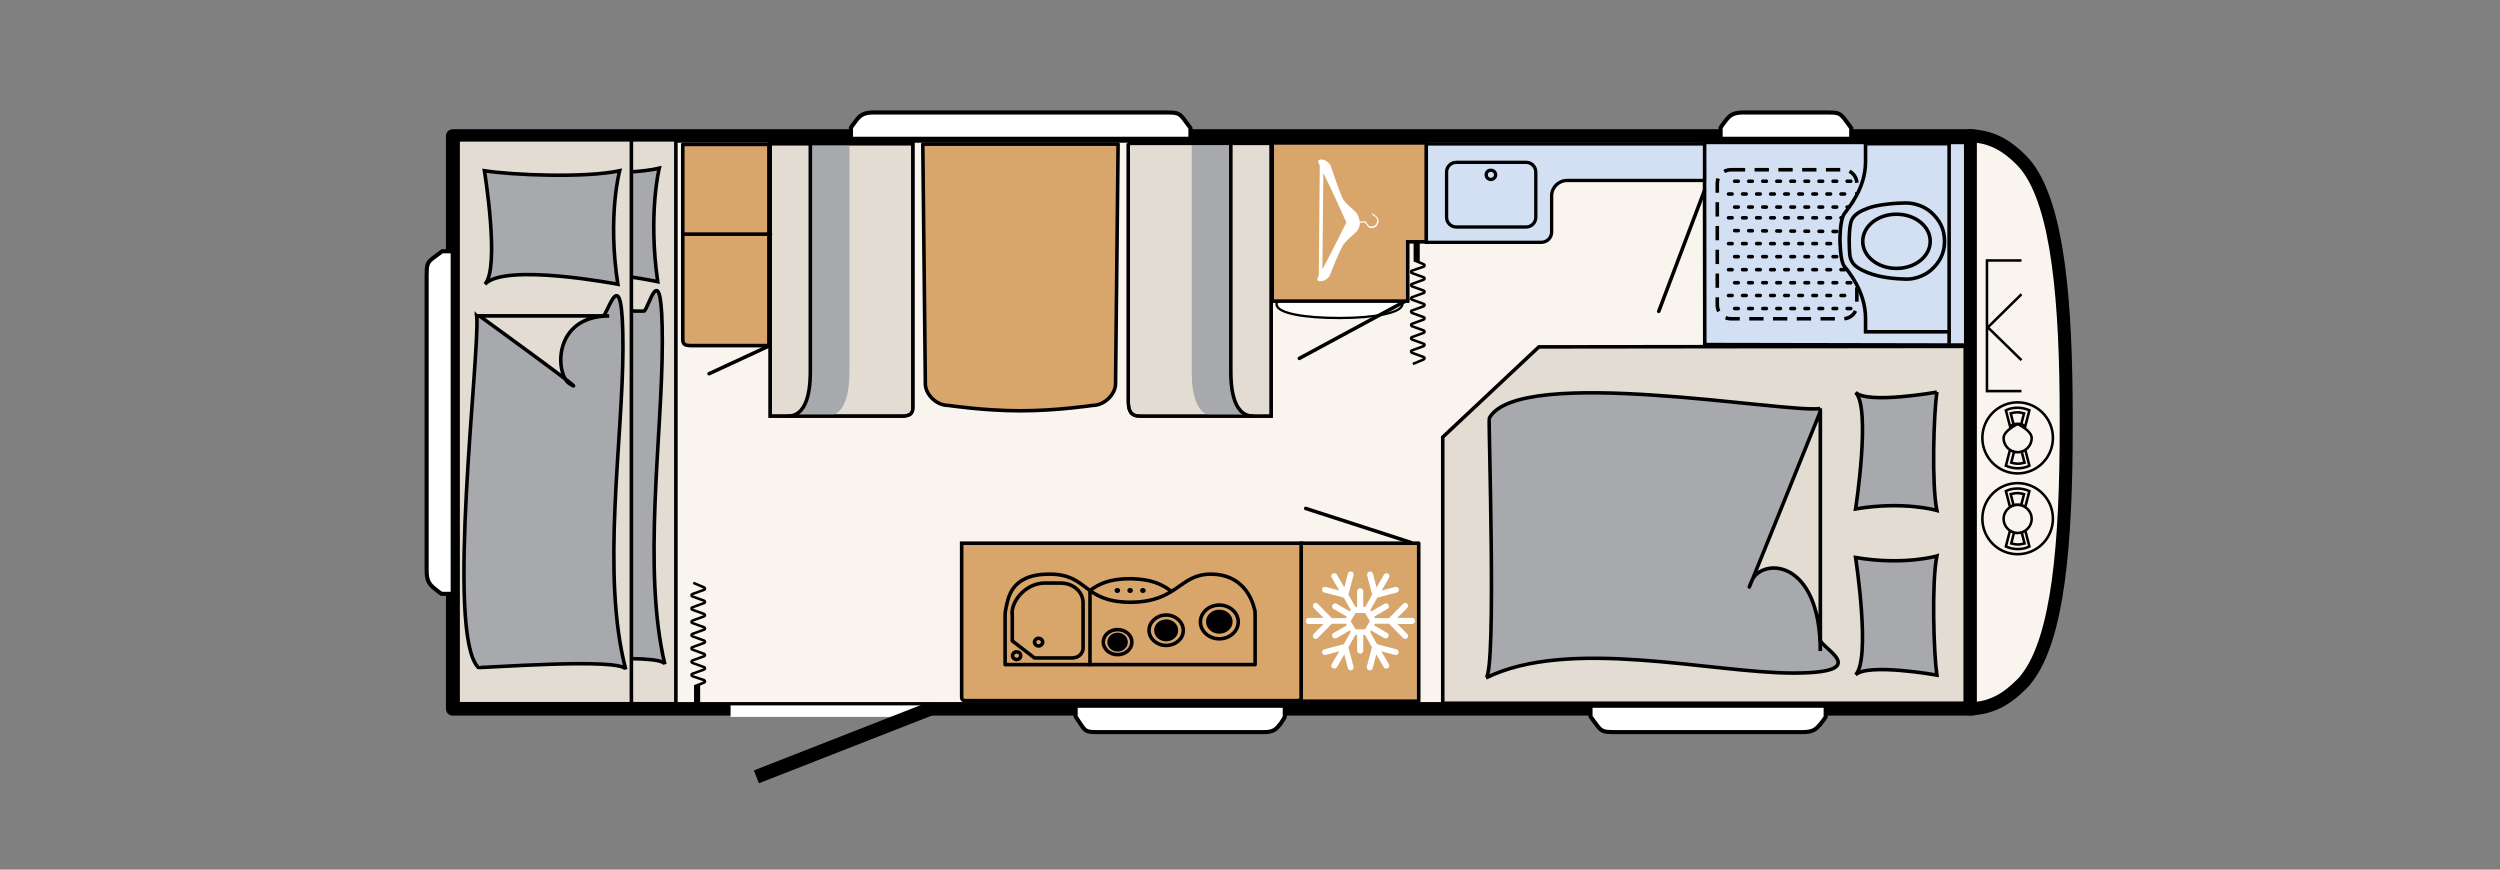
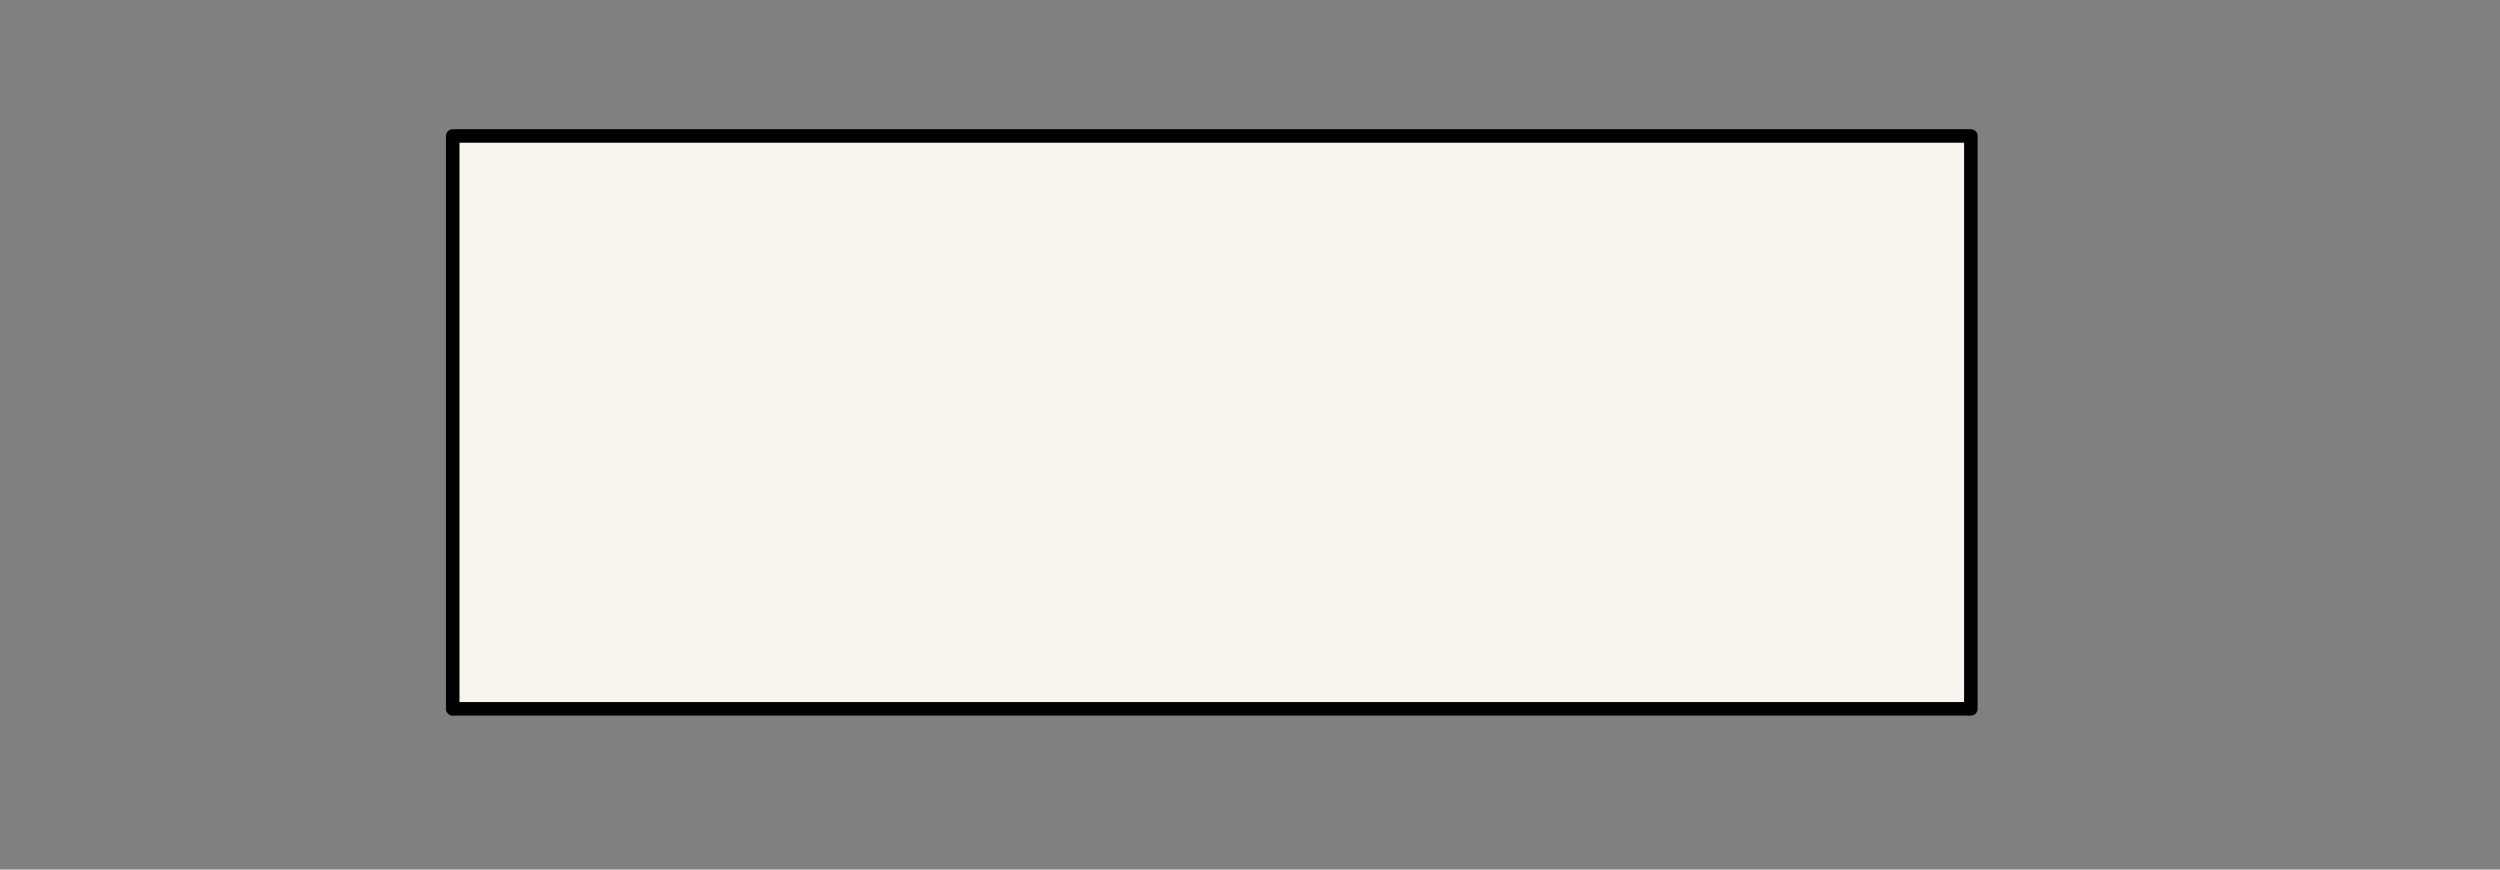
<svg xmlns="http://www.w3.org/2000/svg" id="Ebene_1" version="1.1" viewBox="0 0 978 340.2">
  <rect x="0" y="0" width="978" height="340.2" fill="#808080" stroke="none" />
  <defs>
    <style>
      .st0, .st1, .st2, .st3, .st4, .st5, .st6, .st7, .st8, .st9, .st10, .st11, .st12, .st13, .st14, .st15, .st16, .st17, .st18, .st19, .st20, .st21, .st22 {
        fill: none;
      }

      .st1 {
        stroke-dasharray: 5.6 3.7 5.6 3.7;
      }

      .st1, .st2, .st3, .st4, .st5, .st6, .st7, .st8, .st9, .st10, .st11, .st12, .st13, .st16, .st17, .st18, .st19, .st20, .st21, .st22 {
        stroke: #000;
      }

      .st1, .st4, .st17, .st21 {
        stroke-width: 1.4px;
      }

      .st2 {
        stroke-width: 1.3px;
      }

      .st3 {
        stroke-width: 1.4px;
      }

      .st5 {
        stroke-width: 1.4px;
      }

      .st23 {
        fill: #f9f4ee;
      }

      .st6 {
        stroke-width: 1.4px;
      }

      .st7 {
        stroke-width: 1.4px;
      }

      .st24 {
        fill: #fed16d;
      }

      .st25 {
        fill: #d3e0f4;
      }

      .st8 {
        stroke-width: 1.3px;
      }

      .st9 {
        stroke-width: .9px;
      }

      .st10 {
        stroke-width: 1px;
      }

      .st11 {
        stroke-width: 1px;
      }

      .st12 {
        stroke-width: 1.6px;
      }

      .st13 {
        stroke-width: .9px;
      }

      .st26 {
        fill: #d8a56b;
      }

      .st14 {
        stroke-width: 4.5px;
      }

      .st14, .st15 {
        stroke: #fff;
      }

      .st15 {
        stroke-width: 2.6px;
      }

      .st27 {
        fill: #fff;
      }

      .st16 {
        stroke-width: 1.4px;
      }

      .st16, .st17, .st18, .st19 {
        stroke-linejoin: round;
      }

      .st16, .st17, .st21 {
        stroke-linecap: round;
      }

      .st18 {
        stroke-width: 5.3px;
      }

      .st18, .st19 {
        stroke-linecap: square;
      }

      .st19 {
        stroke-width: 5.1px;
      }

      .st28 {
        fill: #a8a9ac;
      }

      .st20 {
        stroke-width: 2.4px;
      }

      .st29 {
        fill: #e3dcd3;
      }

      .st21 {
        stroke-dasharray: 1.4 4.1 1.4 4.1;
      }

      .st30 {
        clip-path: url(#clippath);
      }

      .st22 {
        stroke-width: 5.4px;
      }
    </style>
    <clipPath id="clippath">
-       <rect class="st0" x="157.3" y="0" width="820.6" height="340.2" />
-     </clipPath>
+       </clipPath>
  </defs>
  <rect class="st23" x="177.1" y="53.2" width="593.9" height="224.1" />
  <rect class="st18" x="177.1" y="53.2" width="593.9" height="224.1" />
  <g class="st30">
    <path class="st23" d="M772,277.3c1.2-.2,3.9-.5,5.7-1.1,2.8-.9,7.1-2.5,12.9-8.3,0,0,.1-.1.2-.2.7-.6,1.4-1.4,2.1-2.4,12.3-15.8,15.4-53,15.4-98.3h0c0-.7,0-1.2,0-1.8,0-.6,0-1.1,0-1.7h0c0-45.4-3.2-82.6-15.4-98.4-.7-.9-1.4-1.7-2.1-2.4,0,0-.1-.1-.2-.2-5.8-5.8-10.1-7.4-12.9-8.3-1.8-.6-4.5-.9-5.7-1.1-.8,0-1.2,0-1.2,0v14.6h0s0,97.5,0,97.5v97.5s0,14.6,0,14.6c0,0,.3,0,1.2,0" />
    <path class="st19" d="M772,277.3c1.2-.2,3.9-.5,5.7-1.1,2.8-.9,7.1-2.5,12.9-8.3,0,0,.1-.1.2-.2.7-.6,1.4-1.4,2.1-2.4,12.3-15.8,15.4-53,15.4-98.3h0c0-.7,0-1.2,0-1.8,0-.6,0-1.1,0-1.7h0c0-45.4-3.2-82.6-15.4-98.4-.7-.9-1.4-1.7-2.1-2.4,0,0-.1-.1-.2-.2-5.8-5.8-10.1-7.4-12.9-8.3-1.8-.6-4.5-.9-5.7-1.1-.8,0-1.2,0-1.2,0v14.6h0s0,97.5,0,97.5v97.5s0,14.6,0,14.6c0,0,.3,0,1.2,0Z" />
    <path class="st27" d="M548.6,119c0,3.4-11,5.4-24.6,5.4s-24.6-1.8-24.6-5.4,11-3.9,24.6-3.9,24.6-.4,24.6,3.9" />
    <path class="st13" d="M548.6,119c0,3.4-11,5.4-24.6,5.4s-24.6-1.8-24.6-5.4,11-3.9,24.6-3.9,24.6-.4,24.6,3.9Z" />
    <line class="st26" x1="550.7" y1="117.3" x2="508.3" y2="140.2" />
    <line class="st16" x1="550.7" y1="117.3" x2="508.3" y2="140.2" />
    <polygon class="st26" points="550.7 94.6 558 94.6 558 55.9 497.7 55.9 497.7 117.8 550.7 117.8 550.7 94.6" />
    <polygon class="st4" points="550.7 94.6 558 94.6 558 55.9 497.7 55.9 497.7 117.8 550.7 117.8 550.7 94.6" />
    <path class="st27" d="M520.2,107.8c.1-.2,4.1-10.7,5.7-12.6.9-1.2,4-3.8,4.7-4.5.7-.7,1.4-2.2,1.4-3.6h0c0,0,2,0,2,0,.2.2.7,1,1.1,1.5.4.5,1.1.7,1.8.6.9-.1,1.7-.7,2.1-1.5.8-1.7-.2-2.7-.6-3.1-.1-.1-.3-.2-.5-.4-.2-.2-.6-.4-.7-.5,0,0,0,0,0,0,0-.1,0-.2-.2-.3-.1,0-.2,0-.3.2,0,.3.3.6.8.9.2.1.4.2.5.3.5.4,1.1,1.2.5,2.6-.3.7-1,1.1-1.7,1.2-.6,0-1.2,0-1.4-.4-.5-.7-1.2-1.6-1.2-1.6,0,0,0,0-.2,0h-2.1c-.2-1.5-.9-3-1.6-3.7-.8-.8-3.7-3.1-4.9-5-1-1.6-4.8-13-4.9-13.2-1.3-2.4-4.2-2.7-4.8-1.9-.1.2,0,.9.6,2l-.4,43c-.4.9-.7,1.5-.6,1.7.2.9,3.4.9,4.9-1.7M517.6,67.5c3.5,7,9.1,19.5,9.1,19.5,0,0-5.8,11.8-9.4,18.4l.4-37.8Z" />
    <polygon class="st25" points="666.9 134.8 666.8 55.7 769 55.7 769 135 666.9 134.8" />
    <polygon class="st4" points="666.9 134.8 666.8 55.7 769 55.7 769 135 666.9 134.8" />
    <line class="st26" x1="648.9" y1="121.8" x2="666.8" y2="74.5" />
    <line class="st16" x1="648.9" y1="121.8" x2="666.8" y2="74.5" />
    <path class="st1" d="M677.1,66.4h44c2.9,0,5.3,2.4,5.3,5.3v47.7c0,2.9-2.4,5.3-5.3,5.3h-44c-2.9,0-5.3-2.4-5.3-5.3v-47.7c0-2.9,2.4-5.3,5.3-5.3Z" />
    <path class="st21" d="M724,70.9h-47M721.6,75.9h-47M724,81h-47M721.6,105.5h-47M721.6,115.6h-47M724,110.6h-47M724,120.7h-47M724,100.4h-47M724,90.6l-47-.4M721.6,85.2h-47M721.6,95.3h-47" />
    <line class="st25" x1="762.5" y1="134.5" x2="762.5" y2="129.4" />
    <line class="st4" x1="762.5" y1="134.5" x2="762.5" y2="129.4" />
    <path class="st25" d="M729.8,56.2v7.1c0,10.6-7,18.4-8.3,20.3-1.8,2.6-1.7,10.2-1.7,10.2,0,0,0,8.2,1.7,10.4,1.4,1.7,8.3,9.8,8.3,20.3v5.3h32.7V56.2h-32.8Z" />
    <path class="st4" d="M729.8,56.2v7.1c0,10.6-7,18.4-8.3,20.3-1.8,2.6-1.7,10.2-1.7,10.2,0,0,0,8.2,1.7,10.4,1.4,1.7,8.3,9.8,8.3,20.3v5.3h32.7V56.2h-32.8Z" />
    <path class="st25" d="M723.4,93.8s0,5.9.5,7.2c.7,1.9,1.5,3.5,6.6,5.6,5.2,2.1,11.4,2.5,15.2,2.6,4,.1,8-1.9,10-3.8,2.6-2.4,5-5.8,5-10.9s-2-8.5-5.3-11.5c-2.6-2.3-6.4-3.6-9.8-3.6-3.8,0-11.3.6-15,2.1-3.2,1.2-5.1,2.4-6.2,4.5-1,2.1-1,7.9-1,7.9" />
    <path class="st4" d="M723.4,93.8s0,5.9.5,7.2c.7,1.9,1.5,3.5,6.6,5.6,5.2,2.1,11.4,2.5,15.2,2.6,4,.1,8-1.9,10-3.8,2.6-2.4,5-5.8,5-10.9s-2-8.5-5.3-11.5c-2.6-2.3-6.4-3.6-9.8-3.6-3.8,0-11.3.6-15,2.1-3.2,1.2-5.1,2.4-6.2,4.5-1,2.1-1,7.9-1,7.9Z" />
    <path class="st25" d="M741.9,105c7.3,0,13.2-4.7,13.2-10.6s-5.9-10.6-13.2-10.6-13.2,4.7-13.2,10.6,5.9,10.6,13.2,10.6" />
    <path class="st4" d="M741.9,105c7.3,0,13.2-4.7,13.2-10.6s-5.9-10.6-13.2-10.6-13.2,4.7-13.2,10.6,5.9,10.6,13.2,10.6Z" />
    <rect class="st26" x="509" y="212.5" width="46" height="61.8" />
    <rect class="st17" x="509" y="212.5" width="46" height="61.8" />
    <line class="st26" x1="510.8" y1="198.9" x2="551.9" y2="212.2" />
    <line class="st16" x1="510.8" y1="198.9" x2="551.9" y2="212.2" />
    <path class="st27" d="M534,237.4h-.7v-6.1c0-.6-.5-1.2-1.2-1.2s-1.2.5-1.2,1.2v6.1h-.7l-2.7-4.8,2-7.6c.2-.6-.2-1.3-.8-1.4-.6-.2-1.3.2-1.4.8l-1.4,5.4-2.9-5c-.3-.6-1-.7-1.6-.4-.4.2-.6.6-.6,1s0,.4.2.6l2.9,5-5.3-1.4c-.6-.2-1.3.2-1.4.8,0,.1,0,.2,0,.3,0,.5.3,1,.9,1.1l7.6,2,2.7,4.8-.3.6-5.2-3c-.6-.3-1.3-.1-1.6.4-.1.2-.2.4-.2.6,0,.4.2.8.6,1l5.2,3-.4.6h-5.5l-5.5-5.6c-.5-.5-1.2-.5-1.6,0-.2.2-.3.5-.3.8s.1.6.3.8l3.9,3.9h-5.8c-.6,0-1.2.5-1.2,1.2s.5,1.2,1.2,1.2h5.8l-3.9,3.9c-.2.2-.3.5-.3.8s.1.6.3.8c.4.5,1.2.5,1.6,0l5.5-5.6h5.5l.4.6-5.2,3c-.4.2-.6.6-.6,1s0,.4.2.6c.3.6,1,.7,1.6.4l5.2-3,.3.6-2.7,4.8-7.6,2c-.5.1-.9.6-.9,1.1s0,.2,0,.3c.2.6.8,1,1.4.8l5.3-1.4-2.9,5c-.1.2-.2.4-.2.6,0,.4.2.8.6,1,.6.3,1.3.1,1.6-.4l2.9-5,1.4,5.4c.2.6.8,1,1.4.8.6-.2,1-.8.8-1.4l-2-7.6,2.7-4.8h.7v6.1c0,.6.5,1.2,1.2,1.2s1.2-.5,1.2-1.2v-6.1h.7l2.7,4.8-2,7.6c0,.1,0,.2,0,.3,0,.5.3,1,.9,1.1.6.2,1.2-.2,1.4-.8l1.4-5.4,2.9,5c.3.6,1,.7,1.6.4.6-.3.7-1,.4-1.6l-2.9-5,5.3,1.4c.6.2,1.3-.2,1.4-.8.2-.6-.2-1.3-.8-1.4l-7.6-2-2.7-4.8.3-.6,5.2,3c.6.3,1.3.1,1.6-.4.3-.6.1-1.3-.4-1.6l-5.2-3,.4-.6h5.5l5.5,5.6c.5.5,1.2.5,1.6,0,.5-.5.5-1.2,0-1.6l-3.9-3.9h5.8c.6,0,1.2-.5,1.2-1.2s-.5-1.2-1.2-1.2h-5.8l3.9-3.9c.5-.5.5-1.2,0-1.6-.4-.5-1.2-.5-1.6,0l-5.5,5.6h-5.5l-.3-.6,5.2-3c.6-.3.7-1,.4-1.6-.3-.6-1-.7-1.6-.4l-5.2,3-.3-.6,2.7-4.8,7.6-2c.6-.2,1-.8.8-1.4-.2-.6-.8-1-1.4-.8l-5.3,1.4,2.9-5c.3-.6.1-1.3-.4-1.6-.6-.3-1.3-.1-1.6.4l-2.9,5-1.4-5.4c-.2-.6-.8-1-1.4-.8-.5.1-.9.6-.9,1.1s0,.2,0,.3l2,7.6-2.7,4.8ZM534,239.8l1.9,3.2-1.9,3.2h-3.7l-1.9-3.2,1.9-3.2h3.7Z" />
    <path class="st26" d="M506.4,274.1c1.4,0,2.6.1,2.6-1.3v-60.3h-132.8v60.3c0,1.4,1.1,1.3,2.6,1.3h127.7Z" />
    <path class="st3" d="M506.4,274.1c1.4,0,2.6.1,2.6-1.3v-60.3h-132.8v60.3c0,1.4,1.1,1.3,2.6,1.3h127.7Z" />
    <line class="st20" x1="554.2" y1="94.6" x2="554.2" y2="102.3" />
    <path class="st10" d="M553.4,101.9l3.6,1.5c.4.2.4.6,0,.9l-4.7,1.6c-.4.3-.4.7,0,.9l4.7,1.7c.4.2.4.7,0,.9l-4.7,1.7c-.4.2-.4.6,0,.9l4.7,1.7c.4.2.4.6,0,.9l-4.7,1.7c-.4.2-.4.7,0,.9l4.7,1.7c.4.2.4.6,0,.9l-4.7,1.7c-.4.2-.4.6,0,.9l4.7,1.7c.4.2.4.6,0,.9l-4.7,1.7c-.4.2-.4.6,0,.9l4.7,1.7c.4.2.4.6,0,.9l-4.7,1.7c-.4.2-.4.7,0,.9l4.7,1.7c.4.2.4.6,0,.9l-4.7,1.7c-.4.2-.4.6,0,.9l4.7,1.7c.4.2.4.6,0,.9l-4.3,1.8" />
    <line class="st15" x1="187.7" y1="222.9" x2="187.7" y2="100.5" />
    <rect class="st29" x="202.4" y="54.7" width="62" height="220.6" />
    <rect class="st5" x="202.4" y="54.7" width="62" height="220.6" />
    <path class="st28" d="M209.9,65.8c9.9,1.7,35.7,2.9,48,0,0,0-4.4,17.8-.6,44.4,0,0-40.2-8.5-47.2,0,5.4-6.5-.2-44.4-.2-44.4" />
    <path class="st7" d="M209.9,65.8c9.9,1.7,35.7,2.9,48,0,0,0-4.4,17.8-.6,44.4,0,0-40.2-8.5-47.2,0,5.4-6.5-.2-44.4-.2-44.4Z" />
    <path class="st28" d="M207.2,121.6c1.2,14.5-11.2,124.4.5,137.5.4.4,51.2-4,52.4.8-8.9-37.3-1-89.5-1-126.1s-5.5-12.1-7.2-12.1h-44.7Z" />
    <path class="st7" d="M207.2,121.6c1.2,14.5-11.2,124.4.5,137.5.4.4,51.2-4,52.4.8-8.9-37.3-1-89.5-1-126.1s-5.5-12.1-7.2-12.1h-44.7Z" />
    <path class="st24" d="M248.4,121.6h-46.1s41.8,33.3,32,26.5c-5.1-3.6-6.1-26.5,14.1-26.5" />
    <path class="st9" d="M248.4,121.6h-46.1s41.8,33.3,32,26.5c-5.1-3.6-6.1-26.5,14.1-26.5Z" />
    <rect class="st29" x="179.2" y="54.7" width="67.8" height="220.6" />
    <rect class="st5" x="179.2" y="54.7" width="67.8" height="220.6" />
    <path class="st28" d="M189.5,66.8c10.9,1.7,39.3,2.9,52.9,0,0,0-4.8,17.8-.7,44.4,0,0-44.3-8.5-52,0,6-6.5-.2-44.4-.2-44.4" />
    <path class="st7" d="M189.5,66.8c10.9,1.7,39.3,2.9,52.9,0,0,0-4.8,17.8-.7,44.4,0,0-44.3-8.5-52,0,6-6.5-.2-44.4-.2-44.4Z" />
    <path class="st28" d="M186.5,123.6c1.3,14.5-12.3,124.4.6,137.5.4.4,56.4-4,57.7.8-9.8-37.3-1.1-89.5-1.1-126.1s-6-12.1-7.9-12.1h-49.2Z" />
    <path class="st7" d="M186.5,123.6c1.3,14.5-12.3,124.4.6,137.5.4.4,56.4-4,57.7.8-9.8-37.3-1.1-89.5-1.1-126.1s-6-12.1-7.9-12.1h-49.2Z" />
    <path class="st29" d="M238.3,123.6h-50.7s46,33.3,35.2,26.5c-5.6-3.6-6.7-26.5,15.5-26.5" />
    <path class="st4" d="M238.3,123.6h-50.7s46,33.3,35.2,26.5c-5.6-3.6-6.7-26.5,15.5-26.5Z" />
    <path class="st29" d="M441.4,56.1s0,96.6,0,100.9c0,3.6.9,5.8,4.6,5.8h51.3V56.1h-55.9Z" />
    <path class="st2" d="M441.4,56.1s0,96.6,0,100.9c0,3.6.9,5.8,4.6,5.8h51.3V56.1h-55.9Z" />
    <path class="st28" d="M466.2,56.2v88.6c0,4.1,0,18,8.9,18h15.3c-8.8,0-8.8-13.9-8.8-18V56.2h-15.3Z" />
    <path class="st4" d="M490.3,162.8c-8.8,0-8.8-13.9-8.8-18V56.2" />
    <path class="st2" d="M441.4,56.1s0,96.6,0,100.9c0,3.6.9,5.8,4.6,5.8h51.3V56.1h-55.9Z" />
    <path class="st29" d="M357.1,56.2v103.3c0,2.4-1.2,3.3-4.6,3.3h-51.2V56.2h55.8Z" />
    <path class="st2" d="M357.1,56.2v103.3c0,2.4-1.2,3.3-4.6,3.3h-51.2V56.2h55.8Z" />
    <path class="st28" d="M332.3,56.2v88.6c0,4.1,0,18-8.9,18h-15.3c8.8,0,8.8-13.9,8.8-18V56.2h15.3Z" />
    <path class="st4" d="M308.2,162.8c8.8,0,8.8-13.9,8.8-18V56.2" />
    <path class="st2" d="M357.1,56.2v103.3c0,2.4-1.2,3.3-4.6,3.3h-51.2V56.2h55.8Z" />
    <path class="st26" d="M361,56.4l1,93.8c0,3.8,4,8.4,9,8.4,0,0,13.9,2.1,28.2,2.1s28.2-2.1,28.2-2.1c4.9,0,9-4.6,9-8.4l1-93.8h-76.3Z" />
    <path class="st16" d="M361,56.4l1,93.8c0,3.8,4,8.4,9,8.4,0,0,13.9,2.1,28.2,2.1s28.2-2.1,28.2-2.1c4.9,0,9-4.6,9-8.4l1-93.8h-76.3Z" />
    <path class="st26" d="M300.8,56.5h-33.7v76.1c0,2.2.8,2.6,3.5,2.6h30.2V56.5Z" />
    <path class="st16" d="M300.8,56.5h-33.7v76.1c0,2.2.8,2.6,3.5,2.6h30.2V56.5Z" />
    <line class="st26" x1="277.4" y1="146.2" x2="300.7" y2="135.4" />
    <line class="st16" x1="277.4" y1="146.2" x2="300.7" y2="135.4" />
    <line class="st26" x1="301.4" y1="91.6" x2="267.6" y2="91.6" />
    <line class="st16" x1="301.4" y1="91.6" x2="267.6" y2="91.6" />
-     <line class="st20" x1="272.7" y1="275.7" x2="272.7" y2="268" />
    <path class="st10" d="M271.9,268.4l3.6-1.4c.4-.2.4-.6,0-.9l-4.7-1.6c-.4-.3-.4-.7,0-.9l4.7-1.7c.4-.2.4-.7,0-.9l-4.7-1.7c-.4-.2-.4-.6,0-.9l4.7-1.7c.4-.2.4-.6,0-.9l-4.7-1.7c-.4-.2-.4-.7,0-.9l4.7-1.7c.4-.2.4-.6,0-.9l-4.7-1.7c-.4-.2-.4-.6,0-.9l4.7-1.7c.4-.2.4-.6,0-.9l-4.7-1.7c-.4-.2-.4-.6,0-.9l4.7-1.7c.4-.2.4-.6,0-.9l-4.7-1.7c-.4-.2-.4-.7,0-.9l4.7-1.7c.4-.2.4-.6,0-.9l-4.7-1.7c-.4-.2-.4-.6,0-.9l4.7-1.7c.4-.2.4-.6,0-.9l-4.3-1.8" />
    <polygon class="st29" points="768.8 135.5 768.8 275.1 564.4 275.1 564.4 171 602 135.7 768.8 135.5" />
    <polygon class="st4" points="768.8 135.5 768.8 275.1 564.4 275.1 564.4 171 602 135.7 768.8 135.5" />
    <path class="st28" d="M757.7,264.1c-1.2-8.6-2.1-35.8,0-46.6,0,0-12.8,3.8-31.8.6,0,0,6.1,39.7,0,45.9,4.7-4.7,31.8.1,31.8.1" />
    <path class="st7" d="M757.7,264.1c-1.2-8.6-2.1-35.8,0-46.6,0,0-12.8,3.8-31.8.6,0,0,6.1,39.7,0,45.9,4.7-4.7,31.8.1,31.8.1Z" />
    <path class="st28" d="M757.7,153.4c-1.2,8.6-2.1,35.6,0,46.3,0,0-12.8-3.8-31.8-.6,0,0,6.1-39.5,0-45.6,4.7,4.7,31.8-.1,31.8-.1" />
    <path class="st7" d="M757.7,153.4c-1.2,8.6-2.1,35.6,0,46.3,0,0-12.8-3.8-31.8-.6,0,0,6.1-39.5,0-45.6,4.7,4.7,31.8-.1,31.8-.1Z" />
    <path class="st28" d="M712.1,159.8c-12.7,2.1-118.1-17.3-129.5,3.8-.4.7,2.9,99.5-1.3,101.6,32.6-16.1,88.2-1.9,120.2-1.9s10.6-9.9,10.6-13v-90.6Z" />
    <path class="st7" d="M712.1,159.8c-12.7,2.1-118.1-17.3-129.5,3.8-.4.7,2.9,99.5-1.3,101.6,32.6-16.1,88.2-1.9,120.2-1.9s10.6-9.9,10.6-13v-90.6Z" />
    <path class="st29" d="M712.1,254.7v-93.7s-33.9,84.1-26.9,66.4c3.7-9.3,26.9-9.3,26.9,27.3" />
    <path class="st6" d="M712.1,254.7v-93.7s-33.9,84.1-26.9,66.4c3.7-9.3,26.9-9.3,26.9,27.3Z" />
    <path class="st17" d="M457.8,231c-3.3-2.4-7.4-4.5-15.5-4.6h-.4c-8.1,0-12.2,2.2-15.5,4.6M398.5,260h92.5v-19.5c0-.8,0-1.6-.3-2.4-.9-3.8-4.6-13.5-17-13.5s-12.9,10.9-31.4,11h-.4c-18.5-.2-16-11-31.4-11s-16.1,9.7-17,13.5c-.2.8-.3,1.6-.3,2.4v19.5h92.5" />
    <path class="st17" d="M477,249.9c-4.1,0-7.4-3-7.4-6.6s3.3-6.6,7.4-6.6,7.4,3,7.4,6.6-3.3,6.6-7.4,6.6Z" />
    <path d="M477,247.2c-2.5,0-4.5-1.8-4.5-4s2-4,4.5-4,4.5,1.8,4.5,4-2,4-4.5,4" />
    <path class="st17" d="M437.2,256.1c-3.1,0-5.6-2.2-5.6-4.9s2.5-4.9,5.6-4.9,5.6,2.2,5.6,4.9-2.5,4.9-5.6,4.9ZM477,247.2c-2.5,0-4.5-1.8-4.5-4s2-4,4.5-4,4.5,1.8,4.5,4-2,4-4.5,4Z" />
    <path d="M437.2,254.2c-1.8,0-3.3-1.3-3.3-3s1.5-3,3.3-3,3.3,1.3,3.3,3-1.5,3-3.3,3" />
    <path class="st17" d="M456.2,252.5c-3.7,0-6.7-2.7-6.7-5.9s3-6,6.7-6,6.7,2.7,6.7,6-3,5.9-6.7,5.9ZM437.2,254.2c-1.8,0-3.3-1.3-3.3-3s1.5-3,3.3-3,3.3,1.3,3.3,3-1.5,3-3.3,3Z" />
    <path d="M456.2,250.2c-2.2,0-4-1.6-4-3.6s1.8-3.6,4-3.6,4,1.6,4,3.6-1.8,3.6-4,3.6" />
    <path class="st17" d="M456.2,250.2c-2.2,0-4-1.6-4-3.6s1.8-3.6,4-3.6,4,1.6,4,3.6-1.8,3.6-4,3.6Z" />
    <path d="M437.1,232c-.6,0-1.1-.5-1.1-1s.5-1,1.1-1,1.1.5,1.1,1-.5,1-1.1,1" />
    <path d="M447.1,232c-.6,0-1.1-.5-1.1-1s.5-1,1.1-1,1.1.5,1.1,1-.5,1-1.1,1" />
    <path d="M442.1,232c-.6,0-1.1-.5-1.1-1s.5-1,1.1-1,1.1.5,1.1,1-.5,1-1.1,1" />
    <line class="st17" x1="426.4" y1="231" x2="426.4" y2="260" />
    <path class="st17" d="M396,240.1v10.6l8.7,6.7h14.7c2.4,0,4.3-1.7,4.3-3.9v-17.7c0-4.3-3.9-7.7-8.7-7.7h-6.4c-6.6,0-12.7,6.1-12.7,12Z" />
    <path class="st17" d="M397.7,255c.9,0,1.6.6,1.6,1.5s-.7,1.5-1.6,1.5-1.6-.7-1.6-1.5.7-1.5,1.6-1.5ZM406.3,249.7c.9,0,1.6.7,1.6,1.5s-.7,1.5-1.6,1.5-1.6-.7-1.6-1.5.7-1.5,1.6-1.5Z" />
    <path class="st25" d="M558,56.2v38.6h44.9c2.3,0,4.1-1.8,4.1-4v-14.2c0-3.3,2.7-6,6.1-6h53.7v-14.3h-108.8Z" />
    <path class="st8" d="M558,56.2v38.6h44.9c2.3,0,4.1-1.8,4.1-4v-14.2c0-3.3,2.7-6,6.1-6h53.7v-14.3h-108.8Z" />
    <path class="st25" d="M565.9,67.3v17.7c0,2.1,1.7,3.8,3.8,3.8h27.3c2.1,0,3.8-1.7,3.8-3.8v-17.7c0-2.1-1.7-3.8-3.8-3.8h-27.3c-2.1,0-3.8,1.7-3.8,3.8" />
    <path class="st8" d="M569.7,63.5h27.3c2.1,0,3.8,1.7,3.8,3.8v17.7c0,2.1-1.7,3.8-3.8,3.8h-27.3c-2.1,0-3.8-1.7-3.8-3.8v-17.7c0-2.1,1.7-3.8,3.8-3.8Z" />
    <path class="st25" d="M583.2,70.2c1,0,1.9-.8,1.9-1.8s-.8-1.8-1.9-1.8-1.8.8-1.8,1.8.8,1.8,1.8,1.8" />
    <path class="st8" d="M583.2,70.2c1,0,1.9-.8,1.9-1.8s-.8-1.8-1.9-1.8-1.8.8-1.8,1.8.8,1.8,1.8,1.8Z" />
    <line class="st14" x1="285.8" y1="278.2" x2="362.6" y2="278.2" />
    <line class="st22" x1="295.9" y1="303.9" x2="364.1" y2="277.2" />
    <path class="st11" d="M790.8,140.9l-13.4-13.1M777.3,128.4l13.5-13.3M790.8,101.9h-13.9M790.8,153h-13.5s0-51.5,0-51.5M789.3,208.5c3,0,5.5-2.5,5.5-5.5s-2.5-5.5-5.5-5.5-5.5,2.5-5.5,5.5,2.5,5.5,5.5,5.5ZM789.3,208.5c-1.1,0-2.1-.3-3-.9l-1.6,6.2c1.4.6,3,1,4.6,1s3.2-.3,4.6-1l-1.6-6.2c-.9.6-1.9.9-3,.9ZM789.3,208.5c-.5,0-1,0-1.4-.2l-1.1,4.3c.8.2,1.7.4,2.6.4s1.7-.2,2.6-.4l-1.1-4.3c-.5.1-.9.2-1.4.2ZM789.3,197.4c1.1,0,2.1.3,3,.9l1.6-6.2c-1.4-.6-3-1-4.6-1s-3.2.3-4.6,1l1.6,6.2c.9-.6,1.9-.9,3-.9ZM789.3,197.4c.5,0,1,0,1.4.2l1.1-4.3c-.8-.2-1.7-.4-2.6-.4s-1.7.2-2.6.4l1.1,4.3c.5-.1.9-.2,1.4-.2ZM789.3,216.8c7.6,0,13.8-6.2,13.8-13.9s-6.2-13.9-13.8-13.9-13.8,6.2-13.8,13.9,6.2,13.9,13.8,13.9ZM789.3,176.9c3,0,5.5-2.5,5.5-5.5s-5.5-5.5-5.5-5.5c0,0-5.5,2.5-5.5,5.5s2.5,5.5,5.5,5.5ZM789.3,176.9c-1.1,0-2.1-.3-3-.9l-1.6,6.2c1.4.6,3,1,4.6,1s3.2-.3,4.6-1l-1.6-6.2c-.9.6-1.9.9-3,.9ZM789.3,176.9c-.5,0-1,0-1.4-.2l-1.1,4.3c.8.2,1.7.4,2.6.4s1.7-.2,2.6-.4l-1.1-4.3c-.5.1-.9.2-1.4.2ZM789.3,165.8c1.1,0,2.1.3,3,.9l1.6-6.2c-1.4-.6-3-1-4.6-1s-3.2.3-4.6,1l1.6,6.2c.9-.6,1.9-.9,3-.9ZM789.3,165.8c.5,0,1,0,1.4.2l1.1-4.3c-.8-.2-1.7-.4-2.6-.4s-1.7.2-2.6.4l1.1,4.3c.5-.1.9-.2,1.4-.2ZM789.3,185.2c7.6,0,13.8-6.2,13.8-13.9s-6.2-13.9-13.8-13.9-13.8,6.2-13.8,13.9,6.2,13.9,13.8,13.9Z" />
    <path class="st27" d="M712,283.5c1.1-1.4,2.2-3,2.2-3v-4.4h-92v4.2s.6.9,2.8,3.8c1.6,2,2.5,2.3,6.3,2.3h73.7c3.8,0,5.2-.8,6.9-2.9" />
    <path class="st12" d="M712,283.5c1.1-1.4,2.2-3,2.2-3v-4.4h-92v4.2s.6.9,2.8,3.8c1.6,2,2.5,2.3,6.3,2.3h73.7c3.8,0,5.2-.8,6.9-2.9Z" />
    <path class="st27" d="M500.7,283.5c1-1.4,1.9-3,1.9-3v-4.4h-81.8v4.2s.5.9,2.5,3.8c1.4,2,2.2,2.3,5.6,2.3h65.5c3.4,0,4.6-.8,6.2-2.9" />
    <path class="st12" d="M500.7,283.5c1-1.4,1.9-3,1.9-3v-4.4h-81.8v4.2s.5.9,2.5,3.8c1.4,2,2.2,2.3,5.6,2.3h65.5c3.4,0,4.6-.8,6.2-2.9Z" />
    <path class="st27" d="M675.3,46.9c-1.1,1.4-2.2,3-2.2,3v4.4h51.1v-4.2s-.6-.9-2.8-3.8c-1.6-2-2.5-2.3-6.3-2.3h-32.9c-3.8,0-5.2.8-6.9,2.9" />
    <path class="st12" d="M675.3,46.9c-1.1,1.4-2.2,3-2.2,3v4.4h51.1v-4.2s-.6-.9-2.8-3.8c-1.6-2-2.5-2.3-6.3-2.3h-32.9c-3.8,0-5.2.8-6.9,2.9Z" />
    <path class="st27" d="M335.1,46.9c-1.1,1.4-2.2,3-2.2,3v4.4h132.8v-4.2s-.6-.9-2.8-3.8c-1.6-2-2.5-2.3-6.3-2.3h-114.6c-3.8,0-5.2.8-6.9,2.9" />
    <path class="st12" d="M335.1,46.9c-1.1,1.4-2.2,3-2.2,3v4.4h132.8v-4.2s-.6-.9-2.8-3.8c-1.6-2-2.5-2.3-6.3-2.3h-114.6c-3.8,0-5.2.8-6.9,2.9Z" />
    <path class="st27" d="M169.8,230.1c1.3,1.1,2.9,2.2,2.9,2.2h4.4V98.3h-4.1s-.9.6-3.8,2.8c-2,1.6-2.3,2.5-2.3,6.4v115.6c0,3.8.8,5.2,2.9,7" />
    <path class="st12" d="M169.8,230.1c1.3,1.1,2.9,2.2,2.9,2.2h4.4V98.3h-4.1s-.9.6-3.8,2.8c-2,1.6-2.3,2.5-2.3,6.4v115.6c0,3.8.8,5.2,2.9,7Z" />
  </g>
</svg>